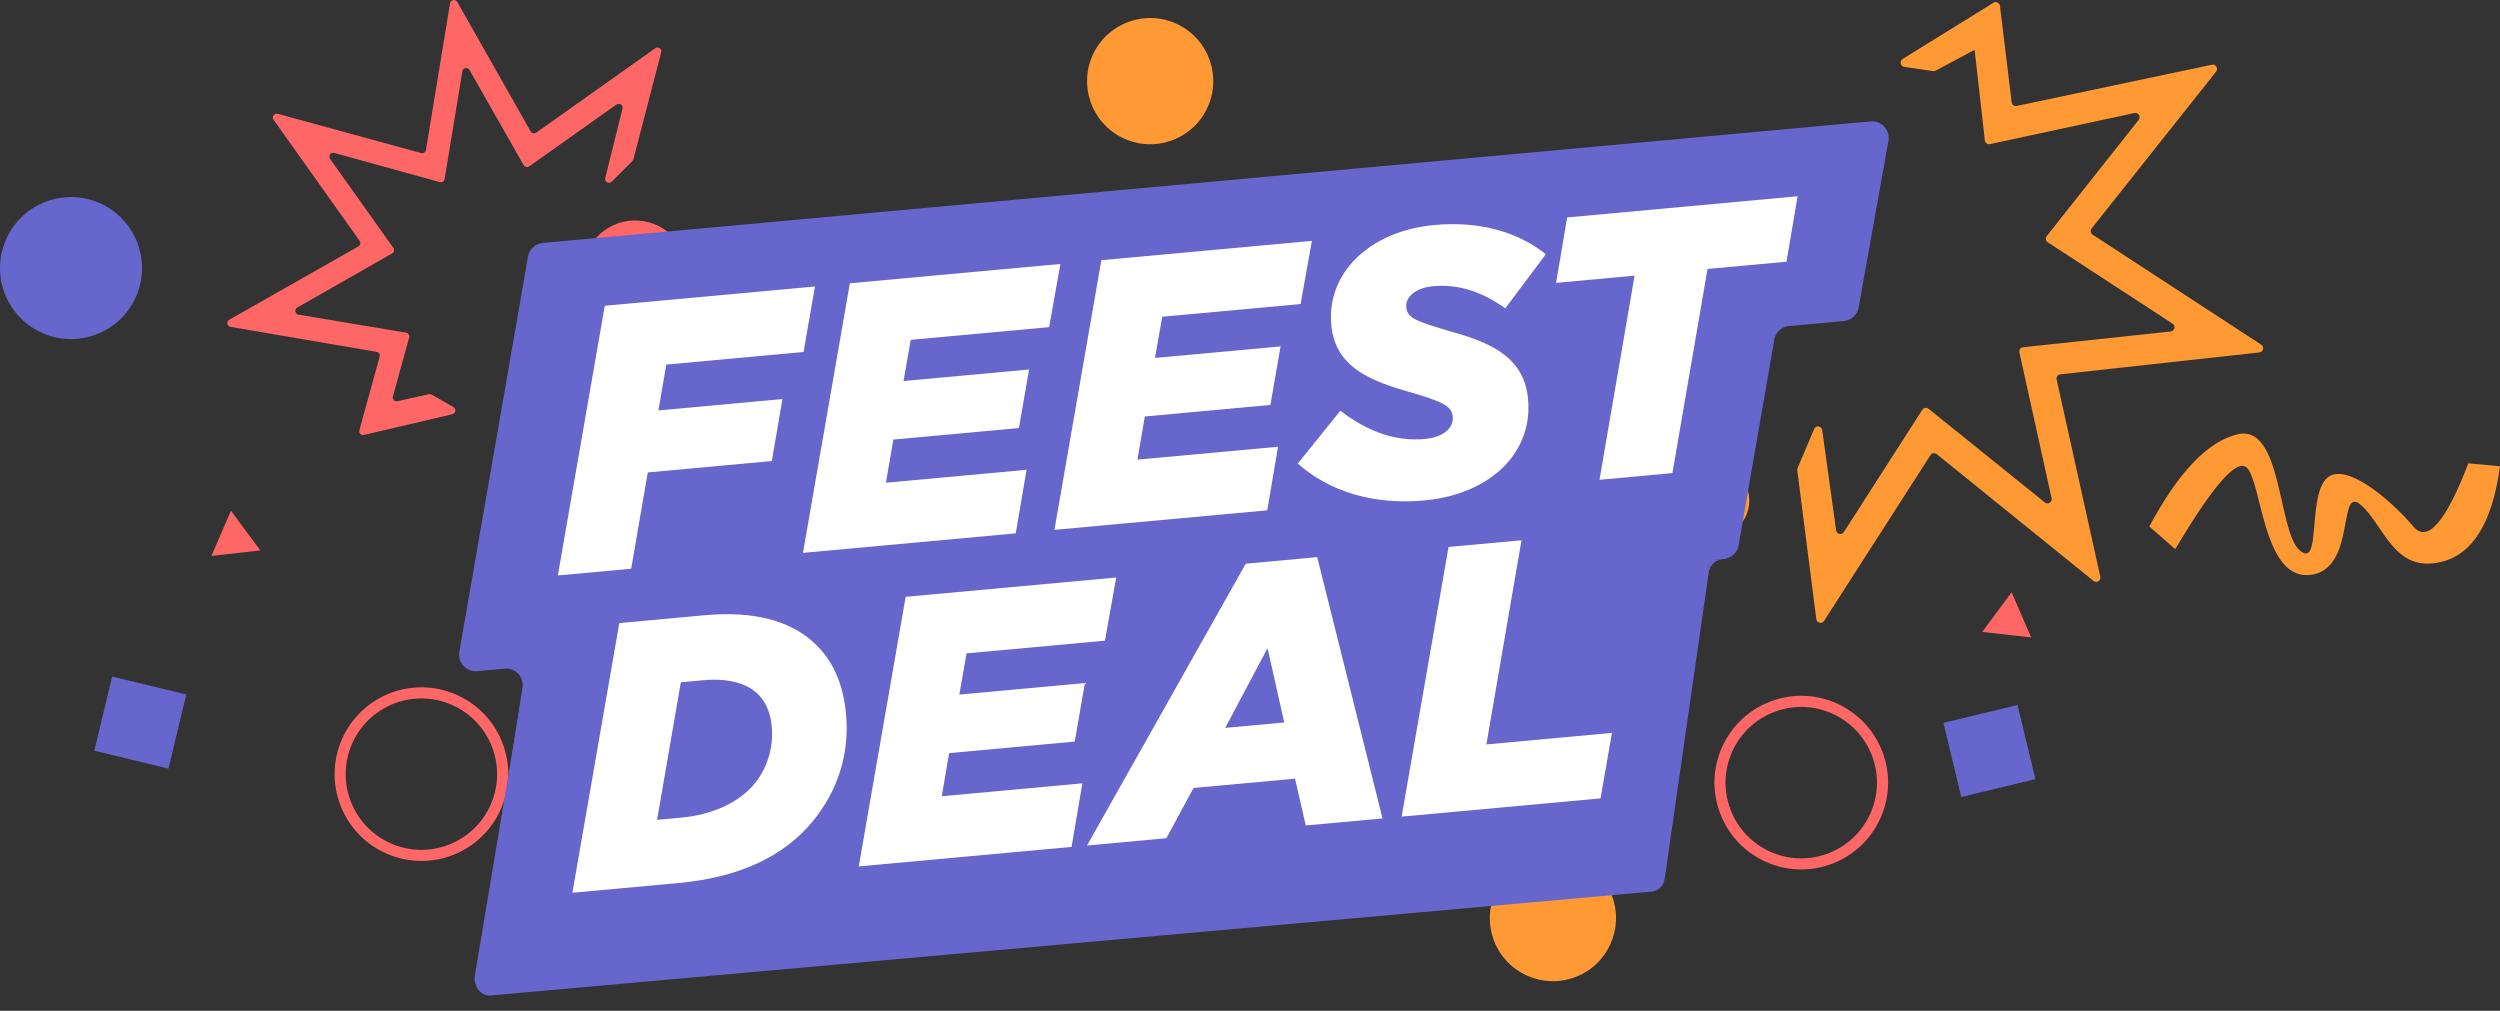
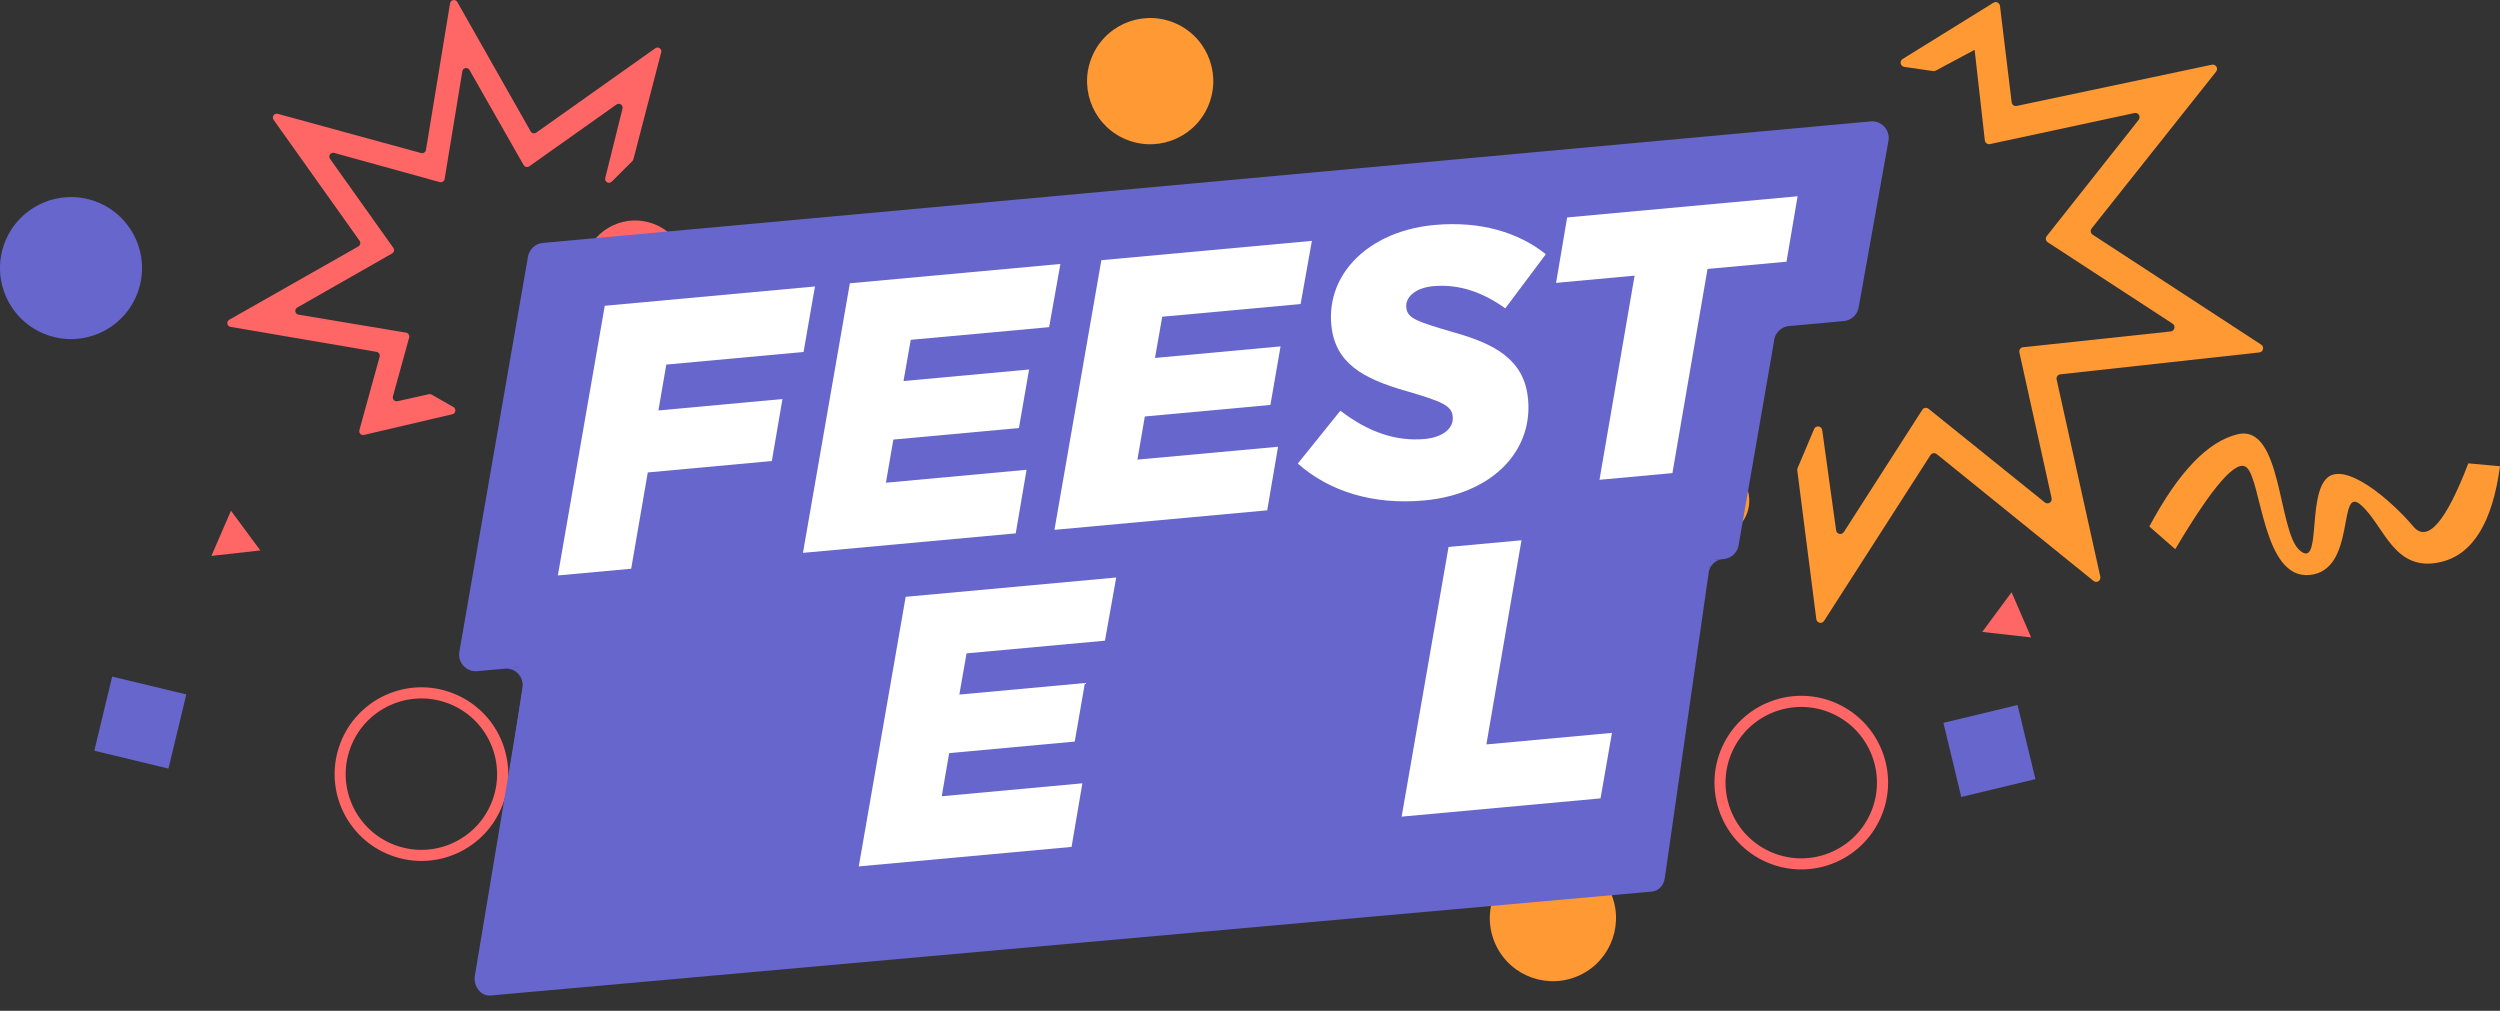
<svg xmlns="http://www.w3.org/2000/svg" width="376.67" height="152.3" viewBox="0 0 376.67 152.3">
  <rect x="0" y="0" width="376.67" height="152.3" fill="#333333" stroke="none" />
  <defs>
    <style>.d,.e,.f{fill-rule:evenodd;}.d,.g{fill:#66c;}.e,.h{fill:#f93;}.i{fill:#fff;}.j,.f{fill:#f66;}</style>
  </defs>
  <g id="a">
    <path class="e" d="M132.03,66.32l-6.95,8.73-8.73-6.95,6.95-8.73,8.73,6.95Z" />
    <path class="f" d="M31.85,83.76l2.95-6.81,4.42,5.98-7.38.83Z" />
    <path class="g" d="M.68,36.64c-2.07,5.54.74,11.7,6.27,13.77,5.54,2.07,11.7-.74,13.77-6.27,2.07-5.53-.74-11.7-6.27-13.77-5.53-2.07-11.7.74-13.77,6.27Z" />
    <path class="g" d="M162.21,125.91c-.82,2.18.29,4.62,2.48,5.44,2.18.82,4.62-.29,5.44-2.48.82-2.18-.29-4.62-2.48-5.44-2.18-.82-4.62.29-5.44,2.48Z" />
    <path class="d" d="M113.75,109.54l9.33,9.93-13.15,3.15,3.82-13.08Z" />
    <path class="j" d="M88.3,38.35c-1.53,4.08.54,8.63,4.63,10.16,4.08,1.53,8.63-.54,10.16-4.63,1.53-4.08-.54-8.63-4.63-10.16s-8.63.54-10.16,4.63Z" />
    <path class="f" d="M74.17,120.64c2.21-5.9-.78-12.47-6.68-14.68-5.9-2.21-12.47.78-14.68,6.68-2.21,5.9.78,12.47,6.68,14.68,5.9,2.21,12.47-.78,14.68-6.68ZM68.08,104.39c6.77,2.53,10.2,10.07,7.66,16.83-2.53,6.77-10.07,10.2-16.83,7.66-6.76-2.53-10.2-10.07-7.66-16.83,2.53-6.76,10.07-10.2,16.83-7.66Z" />
    <path class="d" d="M28.07,104.63l-2.69,11.17-11.17-2.69,2.69-11.17,11.17,2.69Z" />
    <path class="h" d="M74.67,69.21c-1.07,2.86.38,6.04,3.24,7.11,2.86,1.07,6.04-.38,7.11-3.24,1.07-2.86-.38-6.04-3.24-7.11-2.86-1.07-6.04.38-7.11,3.24Z" />
    <path class="h" d="M164.39,8.89c-1.84,4.92.65,10.4,5.57,12.24s10.4-.65,12.24-5.57c1.84-4.92-.65-10.4-5.57-12.24-4.92-1.84-10.4.65-12.24,5.57Z" />
    <path class="e" d="M323.83,79.32l3.91,3.42c5.65-9.53,9.23-13.63,10.75-12.31,2.28,1.99,2.42,16.91,9.52,16.2,7.1-.71,4.13-13.67,7.69-10.56,3.56,3.11,4.98,10.31,12.12,8.59,4.76-1.15,7.71-5.95,8.85-14.41l-4.77-.44c-3.41,8.88-6.17,12.04-8.3,9.5-3.2-3.81-10.49-10.18-13.2-7.08-2.71,3.1-.66,13.54-3.93,10.67-3.28-2.86-2.6-19.05-9.32-17.47-4.48,1.05-8.92,5.68-13.31,13.89Z" />
    <path class="e" d="M189.11,69.71l6.95,8.73,8.73-6.95-6.95-8.73-8.73,6.95Z" />
    <path class="f" d="M306.03,96.04l-2.95-6.81-4.42,5.98,7.38.83Z" />
    <path class="f" d="M139.38,98.84l5.17-5.33-7.21-1.81,2.05,7.13Z" />
    <path class="g" d="M226.22,88.95c2.07,5.54-.74,11.7-6.27,13.77-5.53,2.07-11.7-.74-13.77-6.27-2.07-5.53.74-11.7,6.27-13.77,5.54-2.07,11.7.74,13.77,6.27Z" />
    <path class="d" d="M172.76,86.69l-9.33,9.93,13.15,3.15-3.82-13.08Z" />
    <path class="j" d="M249.59,42.63c1.53,4.08-.54,8.63-4.63,10.16-4.08,1.53-8.63-.54-10.16-4.63-1.53-4.08.54-8.63,4.63-10.16,4.08-1.53,8.63.54,10.16,4.63Z" />
    <path class="f" d="M151.75,58.87c-1.82-4.85.64-10.25,5.5-12.07,4.85-1.82,10.25.64,12.07,5.49,1.82,4.85-.64,10.25-5.49,12.07-4.85,1.82-10.25-.64-12.07-5.49ZM156.66,45.23c-5.72,2.14-8.62,8.51-6.48,14.22s8.51,8.62,14.22,6.48c5.72-2.14,8.62-8.51,6.48-14.22-2.14-5.72-8.51-8.62-14.22-6.48Z" />
    <path class="f" d="M260.71,121.92c-2.21-5.9.78-12.47,6.68-14.68,5.9-2.21,12.47.78,14.68,6.68,2.21,5.9-.78,12.47-6.68,14.68-5.9,2.21-12.47-.78-14.68-6.68ZM266.81,105.67c-6.76,2.53-10.2,10.07-7.66,16.83,2.53,6.76,10.07,10.2,16.83,7.66,6.76-2.53,10.2-10.07,7.66-16.83-2.53-6.76-10.07-10.2-16.83-7.66Z" />
    <path class="d" d="M292.81,108.91l2.69,11.17,11.17-2.69-2.69-11.17-11.17,2.69Z" />
    <path class="h" d="M263.21,73.49c1.07,2.86-.38,6.04-3.24,7.11-2.86,1.07-6.04-.38-7.11-3.24-1.07-2.86.38-6.04,3.24-7.11,2.86-1.07,6.04.38,7.11,3.24Z" />
    <path class="h" d="M242.88,134.99c1.84,4.92-.65,10.4-5.57,12.24-4.92,1.84-10.4-.65-12.24-5.57-1.84-4.92.65-10.4,5.57-12.24,4.92-1.84,10.4.65,12.24,5.57Z" />
  </g>
  <g id="b">
    <path class="h" d="M300.35.41l-13.7,8.49c-.49.33-.32,1.09.27,1.18l4.34.63c.13.02.27,0,.39-.07l5.82-3.11s.05-.03.06-.05c-.01.07-.02.13,0,.2l1.52,13.47c.04.38.4.64.77.56l21.77-4.68c.59-.13,1.01.56.64,1.03l-13.85,17.51c-.24.3-.16.74.16.94l18.79,12.25c.51.33.33,1.12-.27,1.18l-22.25,2.38c-.38.04-.64.4-.55.78l4.85,21.96c.13.59-.55,1.02-1.02.64l-17.52-14.11c-.3-.24-.73-.17-.94.15l-11.82,18.42c-.32.5-1.09.33-1.17-.27l-2.09-15.08c-.09-.65-.97-.77-1.22-.17l-2.49,5.89c-.04.11-.06.22-.05.33l2.87,22.42c.08.6.85.78,1.17.27l16.03-24.98c.2-.32.64-.39.94-.15l23.63,19.11c.47.38,1.15-.04,1.02-.64l-6.58-29.71c-.08-.37.17-.74.55-.78l29.99-3.3c.6-.07.78-.85.27-1.18l-25.38-16.56c-.32-.21-.39-.65-.16-.94l18.76-23.63c.37-.47-.05-1.16-.64-1.04l-29.4,6.21c-.37.08-.73-.18-.77-.56,0,0-1.75-14.49-1.76-14.52-.06-.43-.57-.74-.99-.46Z" />
    <path class="j" d="M99.62,7.89l-4.18,16.09c-.03.1-.08.19-.15.27l-3.12,3.12c-.42.42-1.12.02-.98-.55l2.6-10.45c.13-.53-.46-.93-.91-.62l-13.14,9.31c-.28.2-.68.11-.85-.19l-8.15-14.32c-.27-.48-1-.35-1.08.19l-2.67,16.23c-.06.34-.4.56-.73.47l-15.9-4.4c-.53-.15-.95.45-.63.9l9.53,13.4c.2.28.11.68-.19.85l-14.28,8.14c-.48.27-.35.99.19,1.08l16.2,2.71c.34.06.56.4.47.73l-2.45,8.87c-.12.43.26.82.69.73l4.72-1.06c.14-.03.29,0,.42.06l3.28,1.88c.46.26.36.95-.15,1.08l-13.32,3.12c-.43.1-.81-.3-.69-.73l3.05-11.06c.09-.33-.13-.67-.47-.73l-21.99-3.76c-.54-.09-.67-.81-.19-1.08l19.44-11.04c.3-.17.39-.56.19-.85l-12.96-18.23c-.32-.45.1-1.05.63-.9l21.6,5.91c.33.09.68-.13.73-.47L67.81.49c.09-.54.81-.67,1.09-.19l11.05,19.49c.17.3.56.39.85.19l17.93-12.71c.44-.32,1.04.1.9.62Z" />
    <g id="c">
      <path class="g" d="M248.91,134.33l-175,15.66c-1.42.13-2.6-1.33-2.37-2.95l9.93-59.47c.15-1.11.94-1.94,1.92-2.03l173.65-15.88c1.43-.13,2.61,1.34,2.37,2.96l-8.58,59.69c-.16,1.11-.95,1.93-1.92,2.02Z" />
      <path class="g" d="M267.32,51.18c.19-1.11,1.11-1.96,2.24-2.06l8.25-.75c1.12-.1,2.04-.94,2.23-2.05l4.49-25.1c.29-1.62-1.05-3.08-2.69-2.93l-200.05,18.31c-1.13.1-2.04.95-2.24,2.06l-10.34,59.54c-.28,1.62,1.05,3.07,2.69,2.92l187.81-16.89c1.13-.1,2.05-.95,2.24-2.06l5.38-30.97Z" />
      <path class="g" d="M80.17,100.3l-4.15.43c1.63-.15,2.97,1.29,2.69,2.91l-1.86,12.22,2.53-.03v.74s1.23-.13,1.23-.13l2.29-13.23c.28-1.63-1.07-3.08-2.72-2.91Z" />
      <path class="g" d="M259.66,84.21l-1.97.18-4.86,33.98,4.58-32.03c.16-1.15,1.09-2.03,2.25-2.14Z" />
    </g>
-     <path class="i" d="M93.31,93.88l12.8-1.18c7.7-.71,12.71.95,15.99,3.67,3.22,2.68,4.93,6.4,5.37,11.22.55,5.95-1.22,11.59-5.08,16.23-4.32,5.2-10.94,8.37-20.12,9.22l-16.03,1.47,7.07-40.64ZM105.81,102.5l-3.23.3-3.58,20.72,3.63-.33c4.64-.43,8.65-2.22,11.02-5.07,1.9-2.29,2.93-5.47,2.63-8.64-.22-2.44-1.12-4.12-2.48-5.26-1.66-1.33-4.19-2.07-7.98-1.72Z" />
    <path class="i" d="M136.46,89.92l31.72-2.91-1.7,9.52-20.85,1.91-1.09,6.21,18.92-1.74-1.53,8.82-18.92,1.74-1.12,6.5,21.19-1.95-1.63,9.58-32.06,2.94,7.07-40.64Z" />
-     <path class="i" d="M187.7,84.93l10.76-.99,9.84,39.37-11.56,1.06-1.62-7.05-15.29,1.4-4.1,7.57-11.95,1.1,23.92-42.47ZM193.49,108.85l-2.51-11.19-6.38,12.01,8.89-.82Z" />
    <path class="i" d="M218.25,82.41l10.99-1.01-5.29,30.76,18.92-1.74-1.72,9.87-29.97,2.75,7.07-40.63Z" />
    <path class="i" d="M91.12,46.07l31.67-2.91-1.72,9.87-20.68,1.9-1.19,6.91,18.69-1.72-1.6,9.34-18.69,1.72-2.5,14.51-11.05,1.01,7.07-40.64Z" />
    <path class="i" d="M128.05,42.68l31.72-2.91-1.7,9.52-20.85,1.91-1.09,6.21,18.92-1.74-1.53,8.82-18.92,1.74-1.12,6.5,21.19-1.95-1.63,9.58-32.06,2.94,7.07-40.64Z" />
    <path class="i" d="M165.94,39.2l31.72-2.91-1.7,9.52-20.85,1.91-1.09,6.21,18.92-1.74-1.53,8.82-18.92,1.74-1.12,6.5,21.19-1.94-1.63,9.58-32.06,2.94,7.07-40.64Z" />
    <path class="i" d="M195.54,69.84l6.41-7.96c4.18,3.21,8.37,4.66,12.73,4.26,2.61-.24,4.37-1.54,4.2-3.36-.15-1.58-1.29-2.22-7.04-3.87-6.45-1.86-10.72-4.16-11.26-9.99-.31-3.4.77-6.53,2.83-9,2.73-3.28,7.21-5.52,12.7-6.02,6.97-.64,12.67,1.12,16.8,4.4l-6.11,8.16c-3.24-2.33-6.85-3.71-10.87-3.34-2.66.24-4.19,1.64-4.05,3.17.15,1.64,1.39,2.1,7.03,3.75,6.33,1.76,10.78,4.15,11.32,10.1.33,3.57-.75,6.75-2.86,9.29-2.73,3.28-7.27,5.47-12.76,5.97-7.76.71-14.35-1.37-19.08-5.56Z" />
    <path class="i" d="M246.29,41.53l-11.84,1.09,1.67-9.86,34.72-3.19-1.67,9.86-11.9,1.09-5.29,30.76-10.99,1.01,5.29-30.76Z" />
  </g>
</svg>